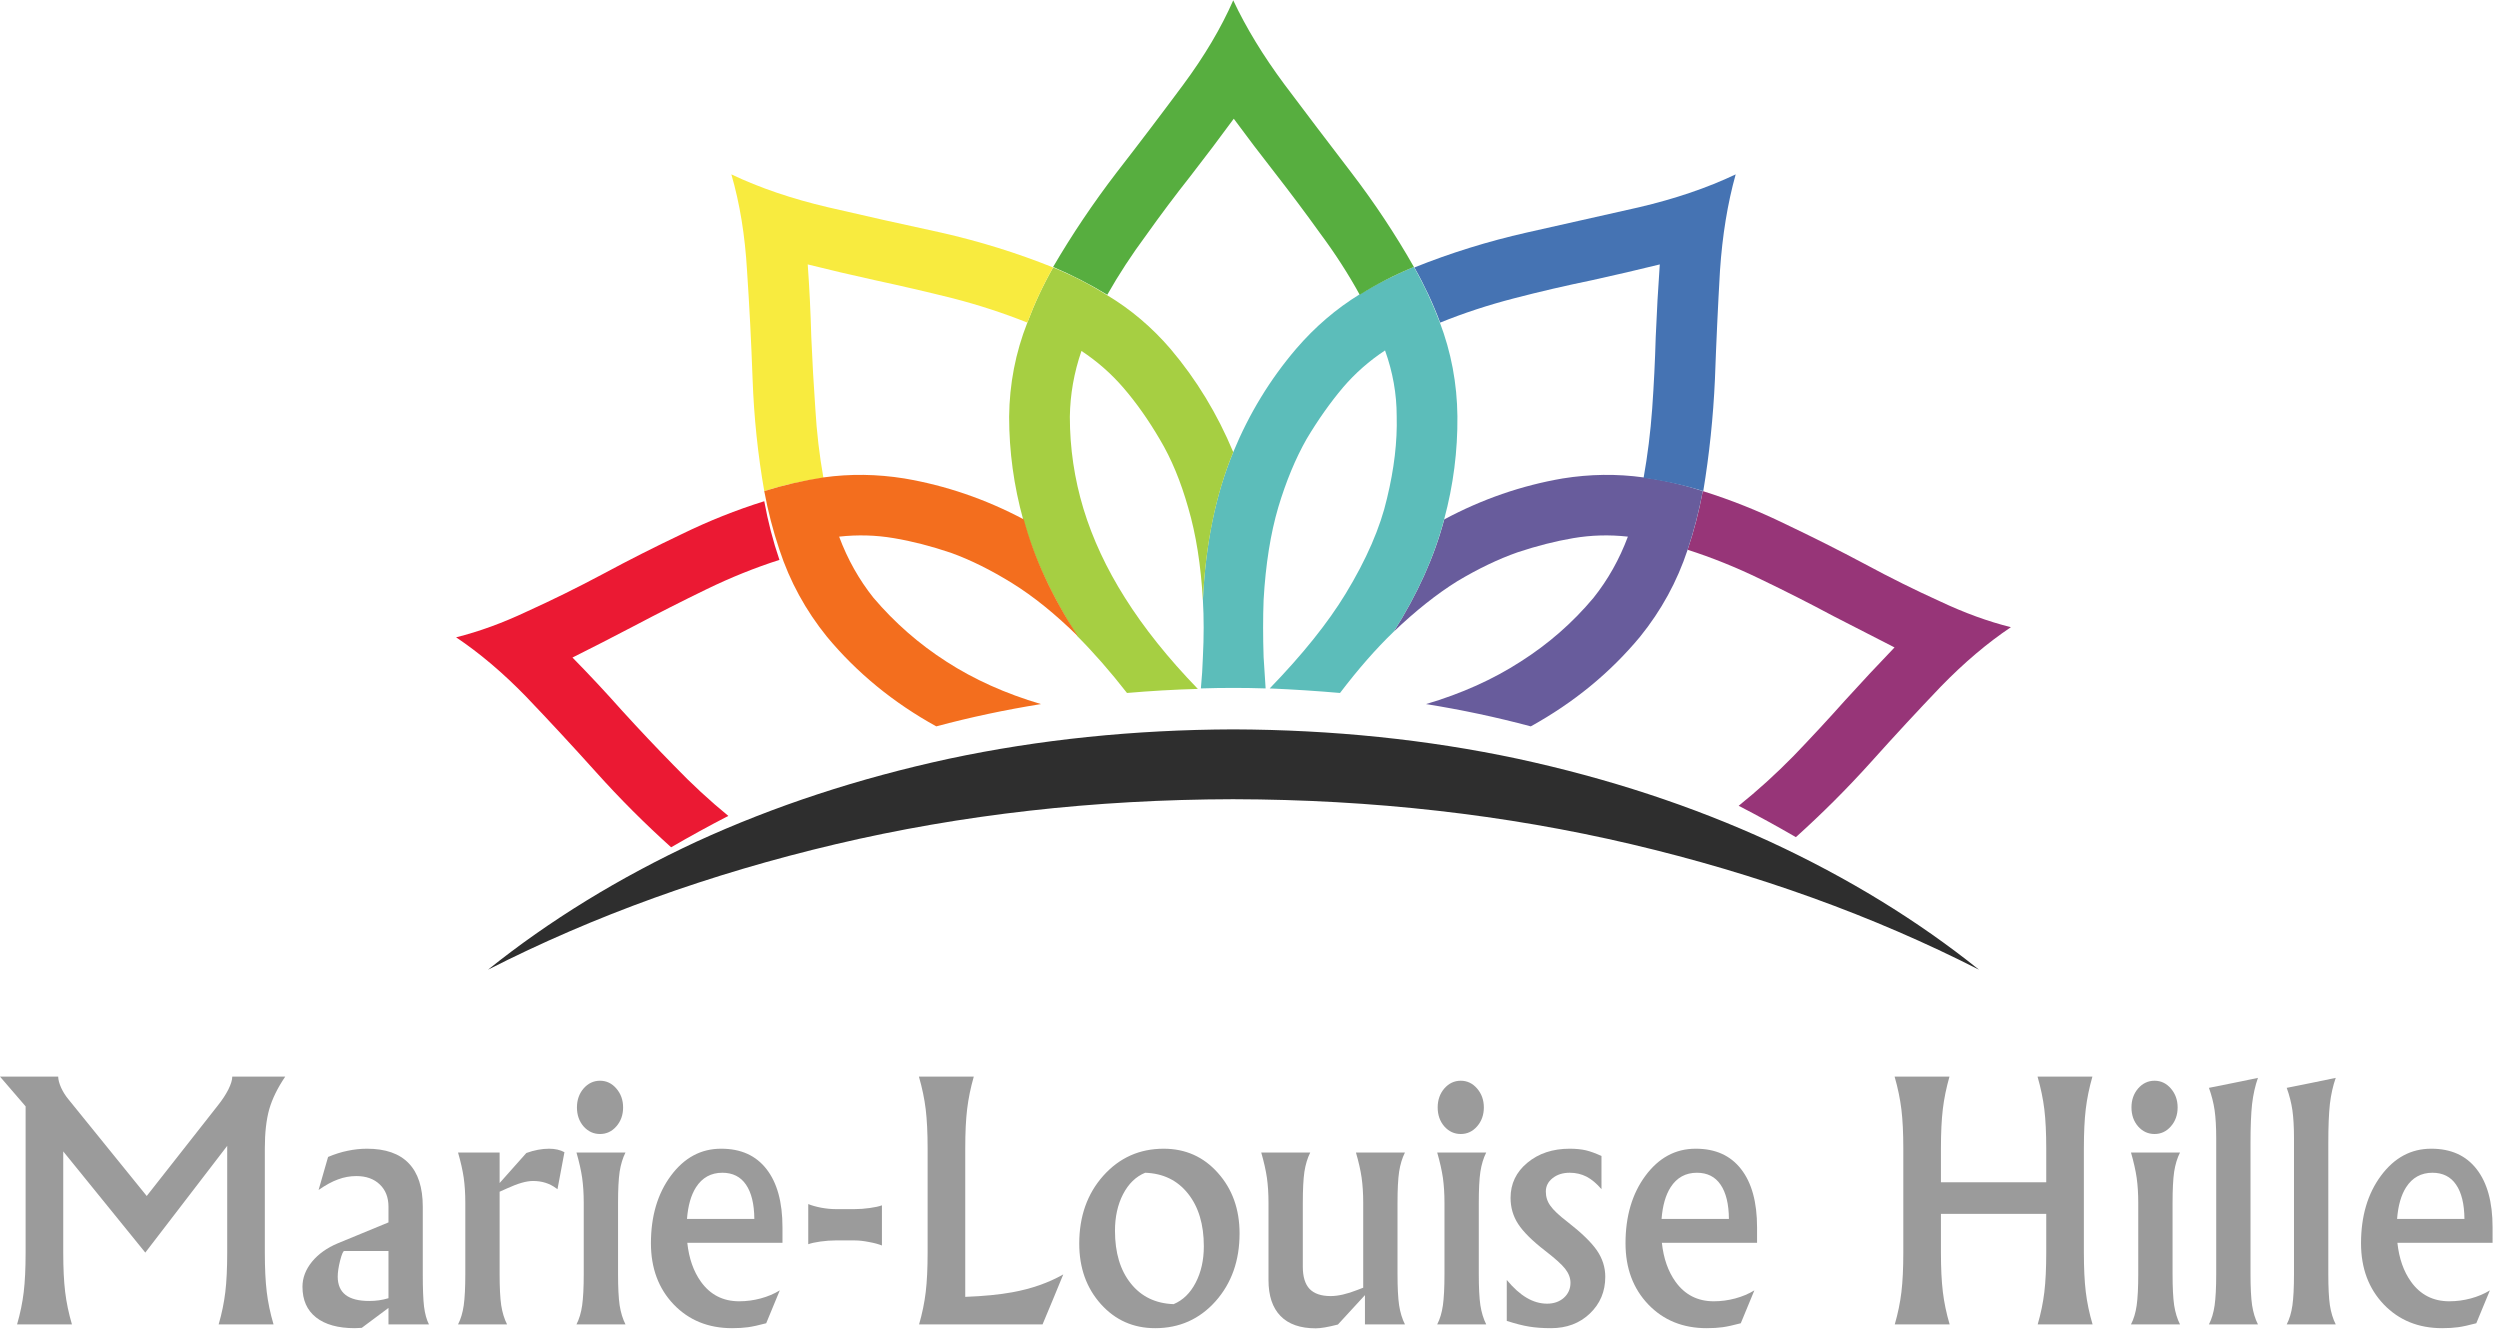
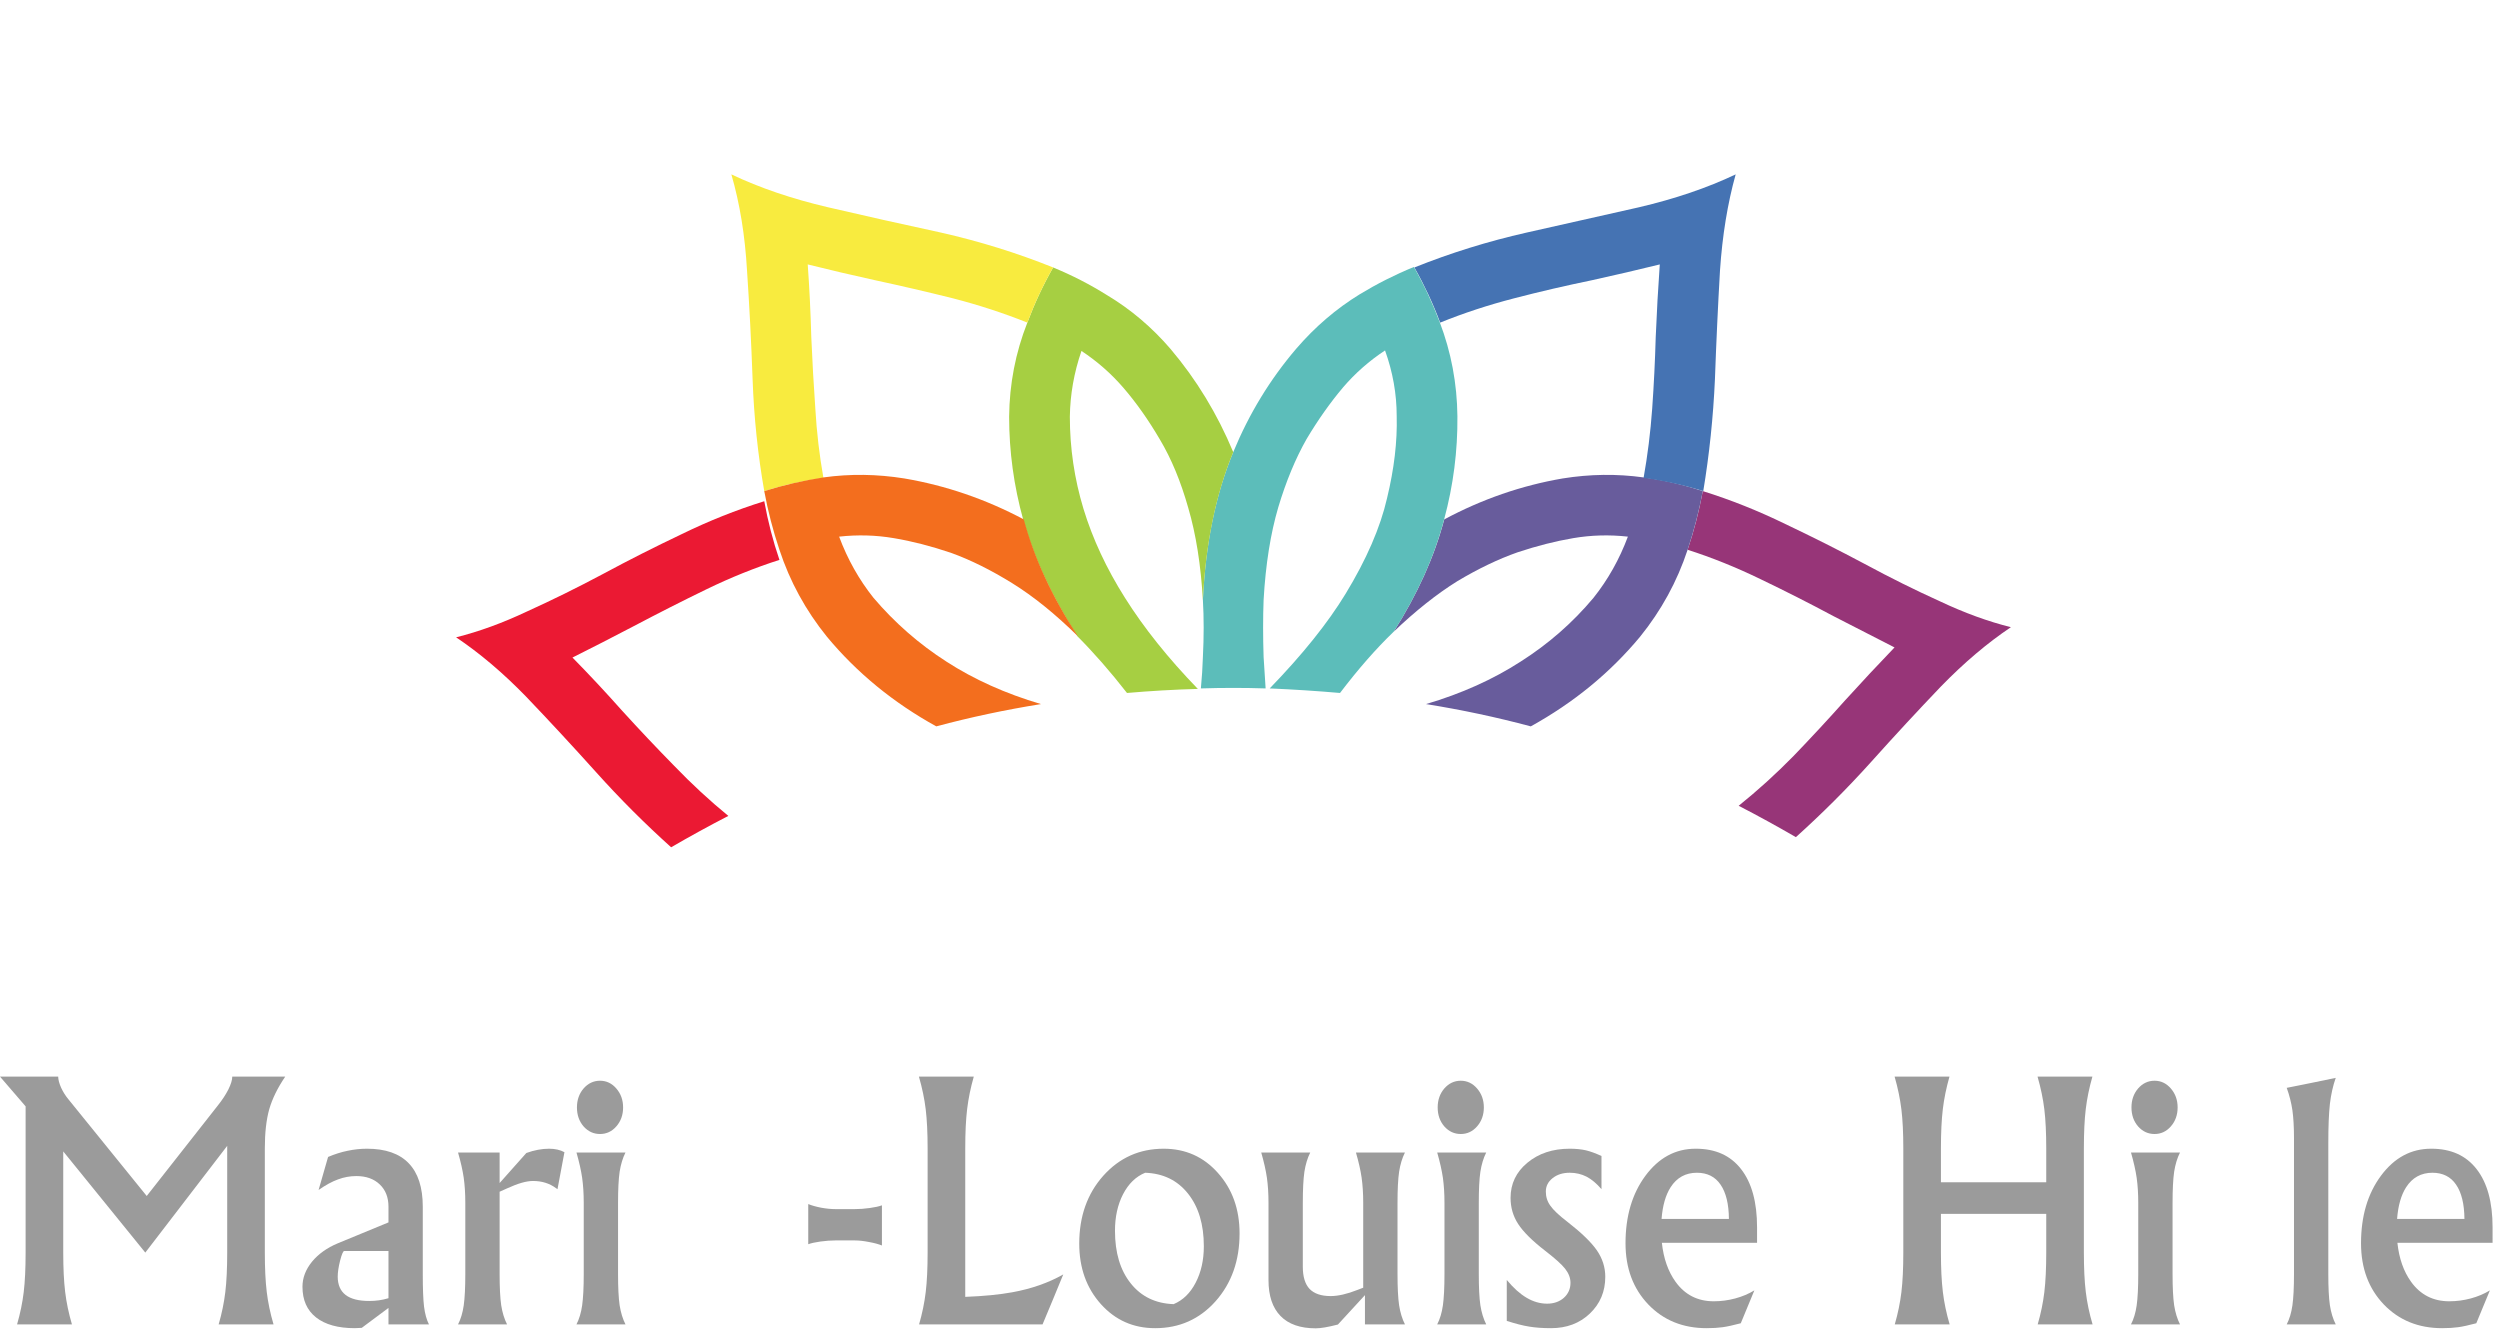
<svg xmlns="http://www.w3.org/2000/svg" viewBox="0 0 329.333 176" height="176" width="329.333" xml:space="preserve" id="svg2" version="1.1">
  <defs id="defs6" />
  <g transform="matrix(1.333,0,0,-1.333,0,176)" id="g10">
    <g transform="scale(0.1)" id="g12">
-       <path id="path14" style="fill:#2e2e2e;fill-opacity:1;fill-rule:evenodd;stroke:none" d="m 1218.75,530.512 c 137.66,-0.313 268.83,-15.16 393.52,-44.492 124.33,-29.34 238.82,-70.668 343.47,-123.989 -60.66,48.629 -129.49,90.821 -206.48,126.489 -76.99,35.351 -160.16,62.652 -249.49,81.992 -89.34,19.019 -183.01,28.668 -281.02,29.019 -98.01,-0.351 -191.64,-10 -280.98,-29.019 C 848.441,551.172 765.27,523.871 688.238,488.52 611.602,452.852 542.93,410.66 482.27,362.031 c 104.64,53.321 219.14,94.649 343.468,123.989 124.34,29.332 255.352,44.179 393.012,44.492" />
      <path id="path16" style="fill:#973578;fill-opacity:1;fill-rule:evenodd;stroke:none" d="m 1987.27,700.512 c -22.66,5.66 -46.02,14.179 -70,25.508 -24.34,11.011 -49.18,23.32 -74.5,36.992 -25.66,13.668 -51.83,26.828 -78.51,39.488 -26.68,13.012 -53.83,23.871 -81.49,32.5 -3.67,-20 -8.67,-39.34 -15,-57.969 23.99,-7.691 47.97,-17.34 72,-29.019 24.33,-11.641 48.32,-23.832 71.99,-36.492 20.66,-10.661 40.82,-21.008 60.51,-31.008 -16.02,-16.641 -32.35,-34.141 -49.03,-52.5 -16.64,-18.672 -33.63,-36.992 -50.97,-55 -17.35,-17.66 -35.36,-33.992 -54.03,-48.992 19.34,-10 38.17,-20.348 56.53,-31.008 25.97,23.359 50.82,48.16 74.49,74.488 23.32,26.02 46.33,50.859 68.98,74.531 22.7,23.321 45.67,42.809 69.03,58.481" />
      <path id="path18" style="fill:#685c9c;fill-opacity:1;fill-rule:evenodd;stroke:none" d="m 1544.26,847.5 c -40.67,-6.988 -79.65,-20.469 -116.99,-40.469 -9.69,-36.679 -26.33,-73.672 -50,-111.011 21.64,20.66 42.65,37.339 63,50 20.67,12.339 40.47,21.832 59.5,28.511 18.98,6.328 37.34,10.981 55,13.989 17.65,3 35.66,3.511 53.98,1.48 -8.32,-22.301 -19.65,-42.5 -33.98,-60.469 -20.67,-24.691 -44.69,-45.66 -72,-63.011 -27.34,-17.649 -58.51,-31.68 -93.51,-41.989 35.35,-5.66 69.84,-13.011 103.51,-22.031 42.31,23.359 78.32,52.852 107.97,88.52 21.02,26.011 36.68,54.64 47.03,86.011 6.33,18.989 11.33,38.321 15,57.969 -19.33,6.371 -38.86,10.859 -58.51,13.52 -26.33,3.671 -53.01,3.32 -80,-1.02" />
      <path id="path20" style="fill:#4573b3;fill-opacity:1;fill-rule:evenodd;stroke:none" d="m 1573.75,1043.52 c 22.66,5 44.84,10.15 66.52,15.5 -1.68,-23.36 -3,-47.34 -4.02,-71.989 -0.66,-23.672 -1.84,-47.191 -3.48,-70.511 -1.68,-23.36 -4.53,-46.168 -8.51,-68.508 20,-2.66 39.65,-6.992 58.98,-13.012 6.02,36.371 9.85,73.16 11.53,110.512 1.32,36.988 3,72.848 5,107.498 2.34,34.69 7.5,66.33 15.5,95 -28,-13.32 -59.84,-24.14 -95.5,-32.5 -35.67,-8.01 -72.66,-16.33 -111.02,-25 -38.32,-8.67 -75.31,-20.16 -110.98,-34.49 10,-17.66 18.48,-35.82 25.47,-54.5 23.01,9.34 47.35,17.35 73.01,23.99 25.66,6.68 51.52,12.65 77.5,18.01" />
      <path id="path22" style="fill:#5cbdba;fill-opacity:1;fill-rule:evenodd;stroke:none" d="m 1281.25,976.02 c -25.98,-30.36 -46.84,-64.5 -62.5,-102.5 -17.34,-41.68 -27.34,-90.36 -30,-146.02 1.02,-17.66 1.02,-36.48 0,-56.48 -0.31,-10 -0.98,-20.36 -1.99,-31.02 10.66,0.352 21.33,0.512 31.99,0.512 10.66,0 21.33,-0.16 31.99,-0.512 -0.66,10.66 -1.33,21.02 -1.99,31.02 -0.66,20 -0.66,38.82 0,56.48 1.99,35 6.84,65.512 14.49,91.52 7.7,25.671 17.03,48.171 28.01,67.5 11.33,18.992 23.36,35.98 36.02,50.98 11.99,14.02 25.82,26.172 41.48,36.52 7.66,-21.321 11.52,-43 11.52,-65 0.67,-25 -2.5,-51.989 -9.53,-81.008 -6.64,-28.992 -20.31,-60.512 -40.97,-94.492 -17.66,-28.989 -42.66,-60.161 -75,-93.52 23.32,-0.98 46.48,-2.5 69.49,-4.488 18.01,23.668 35.66,43.828 53.01,60.508 23.67,37.339 40.31,74.492 50,111.48 8.98,33.359 13.32,67.191 13,101.52 -0.35,32.351 -6.17,63.32 -17.5,93.01 -7.03,18.63 -15.5,36.84 -25.5,54.49 -18.68,-7.65 -36.53,-16.68 -53.52,-26.99 -23.32,-14.33 -44.14,-32.19 -62.5,-53.51" />
-       <path id="path24" style="fill:#57ae3f;fill-opacity:1;fill-rule:evenodd;stroke:none" d="m 1176.25,1146.02 c 15,19.33 29.34,38.32 43.01,56.99 13.01,-17.66 26.68,-35.67 41.01,-53.99 15.32,-19.68 30.16,-39.49 44.5,-59.49 14.64,-19.69 27.65,-39.84 38.98,-60.51 16.99,10.67 34.84,19.85 53.52,27.5 -18.36,32.35 -39.03,63.48 -62,93.48 -23,30 -45,59.02 -66.01,87.03 -21.02,28.32 -37.85,55.98 -50.51,82.97 -11.99,-27.3 -28.48,-55.16 -49.49,-83.48 -21.02,-28.36 -43.01,-57.34 -66.02,-86.99 -22.97,-30 -43.83,-61.01 -62.5,-93.01 18.67,-8 36.53,-17.18 53.52,-27.5 11.33,20 24.18,39.65 38.51,58.99 13.99,19.69 28.48,39.02 43.48,58.01" />
      <path id="path26" style="fill:#a6cf42;fill-opacity:1;fill-rule:evenodd;stroke:none" d="m 997.27,908.52 c 0,-34.34 4.64,-68.321 13.98,-102 10.66,-38 28.52,-76.321 53.52,-115 15.97,-16.008 32.34,-34.68 48.98,-56.008 23.01,1.988 46.33,3.359 70,4.019 -29.34,30.309 -53.32,60.309 -71.99,90 -18.32,28.989 -31.99,58.321 -41.02,87.969 -8.98,29.691 -13.47,60 -13.47,91.02 0.31,21.992 4.14,43.671 11.48,65 15.66,-10.36 29.49,-22.5 41.52,-36.489 12.66,-14.691 24.65,-31.679 35.98,-51.011 11.33,-18.989 20.66,-41.489 28.01,-67.5 7.65,-26.02 12.5,-56.489 14.49,-91.489 2.66,55.668 12.66,104.489 30,146.489 -15.66,37.652 -36.33,71.679 -61.99,101.992 -18.32,21.328 -39.18,39.018 -62.5,53.008 -16.99,10.66 -34.85,19.84 -53.52,27.5 -10,-17.66 -18.47,-35.82 -25.47,-54.5 -11.68,-29.68 -17.692,-60.661 -18,-93" />
      <path id="path28" style="fill:#f8eb3f;fill-opacity:1;fill-rule:evenodd;stroke:none" d="m 801.762,987.031 c -0.672,24.649 -1.84,48.629 -3.524,71.989 21.371,-5.35 43.364,-10.5 66.024,-15.5 26.328,-5.67 52.148,-11.68 77.5,-18.01 25.66,-6.64 50.148,-14.65 73.508,-23.99 7,18.68 15.47,36.84 25.47,54.5 -35.66,14.33 -72.65,25.82 -110.97,34.49 -38.68,8.36 -75.86,16.68 -111.532,25 -35.66,8.36 -67.5,19.18 -95.468,32.5 8.32,-28.67 13.48,-60.31 15.468,-95 2.352,-34.65 4.184,-70.51 5.512,-107.498 1.328,-37.352 5.16,-74.141 11.52,-110.512 19.339,6.02 38.832,10.352 58.48,13.012 -3.98,22.34 -6.641,45.148 -8.012,68.508 -1.636,23.32 -2.968,46.839 -3.976,70.511" />
      <path id="path30" style="fill:#f36e1e;fill-opacity:1;fill-rule:evenodd;stroke:none" d="m 817.27,691.02 c 29.64,-35.668 65.66,-65.161 108,-88.52 33.64,9.02 68.171,16.371 103.48,22.031 -35,10.309 -66.172,24.34 -93.48,41.989 -27.032,17.351 -51.008,38.32 -72.032,63.011 -14.328,17.969 -25.66,38.168 -33.976,60.469 18.316,2.031 36.328,1.52 53.976,-1.48 18.012,-3.008 36.84,-7.86 56.532,-14.5 19.332,-6.989 39.492,-16.989 60.5,-30 20.98,-13 42.66,-30.5 65,-52.5 -25.35,38.679 -43.16,77.152 -53.51,115.511 -37.658,20 -76.99,33.481 -118.01,40.469 -26.988,4.34 -53.672,4.691 -80,1.02 -19.648,-3.008 -39.141,-7.5 -58.48,-13.52 3.64,-19.648 8.64,-38.98 15,-57.969 10.32,-31.371 25.98,-60 47,-86.011" />
      <path id="path32" style="fill:#eb1933;fill-opacity:1;fill-rule:evenodd;stroke:none" d="m 614.77,618.012 c -16.329,18.359 -32.661,35.859 -49.032,52.5 20,10 40.203,20.347 60.512,31.008 24.02,12.66 48.012,24.851 71.988,36.492 24.032,11.679 48.012,21.328 72.032,29.019 -6.36,18.629 -11.36,37.969 -15,57.969 -27.692,-8.629 -54.84,-19.488 -81.52,-32.5 -26.641,-12.66 -52.66,-25.82 -78.012,-39.488 -25.66,-13.672 -50.66,-25.981 -75,-36.992 -23.976,-11.329 -47.297,-19.848 -70,-25.508 23.364,-15.672 46.371,-35.16 69.032,-58.481 22.652,-23.672 45.82,-48.672 69.492,-75 23.316,-26.011 48.008,-50.66 73.976,-74.019 18.364,10.66 37.192,21.008 56.532,31.008 -18.36,15 -36.18,31.492 -53.52,49.5 -17.34,17.652 -34.488,35.82 -51.48,54.492" />
      <path id="path34" style="fill:#9b9b9b;fill-opacity:1;fill-rule:nonzero;stroke:none" d="m 62.5,82.461 c 0,-15.43 0.621,-28.359 1.879,-38.75 1.242,-10.43 3.473,-21.172 6.711,-32.191 H 16.879 c 3.121,10.82 5.312,21.449 6.562,31.879 1.25,10.391 1.867,23.441 1.867,39.062 V 226.988 L 0,256.371 h 57.5 c 0.078,-3.25 1.09,-6.961 2.969,-11.101 1.871,-4.059 4.301,-7.93 7.34,-11.559 L 145,138.398 215.469,228.09 c 4.14,5.191 7.543,10.351 10.152,15.461 2.578,5.199 3.91,9.461 3.91,12.82 h 52.348 c -7.5,-11.062 -12.777,-21.801 -15.789,-32.191 -2.93,-10.43 -4.371,-23.36 -4.371,-38.75 V 82.461 c 0,-15.43 0.621,-28.359 1.871,-38.75 1.25,-10.43 3.48,-21.172 6.719,-32.191 H 216.09 c 3.129,10.82 5.32,21.449 6.57,31.879 1.25,10.391 1.871,23.441 1.871,39.062 V 187.93 L 143.59,82.461 62.5,182.461 Z M 350.621,7.77 c -16.562,0 -29.332,3.559 -38.281,10.629 -8.981,7.07 -13.43,17.191 -13.43,30.312 0,8.75 3.121,16.949 9.371,24.688 6.328,7.691 14.879,13.793 25.629,18.281 l 50,20.621 v 15.469 c 0,9.261 -2.89,16.609 -8.601,22.031 -5.739,5.508 -13.43,8.289 -23.118,8.289 -6.25,0 -12.312,-1.102 -18.132,-3.289 -5.86,-2.102 -12.258,-5.582 -19.219,-10.461 l 9.379,32.648 c 6.64,2.813 13.121,4.852 19.371,6.102 6.25,1.32 12.582,2.031 19.07,2.031 18.32,0 32.07,-4.812 41.25,-14.383 9.25,-9.609 13.899,-23.898 13.899,-42.968 V 61.211 c 0,-14.18 0.39,-24.922 1.25,-32.191 0.941,-7.18 2.543,-13.039 4.851,-17.5 h -40 v 16.25 L 357.5,8.09 Z M 383.91,37.301 v 46.719 h -43.75 c -1.058,0 -2.43,-3.199 -4.07,-9.531 -1.559,-6.25 -2.34,-11.52 -2.34,-15.777 0,-8.051 2.578,-14.062 7.809,-18.121 5.203,-3.988 13.011,-5.941 23.441,-5.941 6.449,0 12.66,0.863 18.59,2.652 z" />
      <path id="path36" style="fill:#9b9b9b;fill-opacity:1;fill-rule:nonzero;stroke:none" d="M 459.84,61.211 V 131.68 c 0,9.14 -0.539,17.379 -1.559,24.691 -1.051,7.258 -2.929,15.617 -5.621,25 h 41.09 v -30.16 l 26.41,29.687 c 7.809,2.813 15.309,4.223 22.5,4.223 5.93,0 10.969,-1.172 15.149,-3.441 l -6.868,-36.559 -1.562,1.09 c -6.367,4.687 -13.91,7.027 -22.66,7.027 -6.489,0 -14.918,-2.418 -25.309,-7.187 l -7.66,-3.43 V 61.211 c 0,-13.242 0.512,-23.512 1.559,-30.781 1.14,-7.191 3.05,-13.52 5.781,-18.91 h -48.43 c 2.692,5.199 4.57,11.449 5.621,18.75 1.02,7.27 1.559,17.582 1.559,30.941 z" />
      <path id="path38" style="fill:#9b9b9b;fill-opacity:1;fill-rule:nonzero;stroke:none" d="M 576.879,61.211 V 131.68 c 0,9.14 -0.551,17.379 -1.57,24.691 -1.047,7.258 -2.93,15.617 -5.618,25 h 48.43 c -2.73,-5.43 -4.641,-11.801 -5.781,-19.07 -1.051,-7.301 -1.559,-17.5 -1.559,-30.621 V 61.211 c 0,-13.242 0.508,-23.512 1.559,-30.781 1.14,-7.191 3.051,-13.52 5.781,-18.91 h -48.43 c 2.688,5.199 4.571,11.449 5.618,18.75 1.019,7.27 1.57,17.582 1.57,30.941 z m 16.09,191.09 c 6.332,0 11.722,-2.571 16.09,-7.653 4.461,-5.117 6.722,-11.367 6.722,-18.75 0,-7.418 -2.261,-13.668 -6.722,-18.75 -4.368,-5 -9.758,-7.5 -16.09,-7.5 -6.367,0 -11.797,2.5 -16.25,7.5 -4.379,5.082 -6.559,11.332 -6.559,18.75 0,7.383 2.18,13.633 6.559,18.75 4.453,5.082 9.883,7.653 16.25,7.653 z" />
-       <path id="path40" style="fill:#9b9b9b;fill-opacity:1;fill-rule:nonzero;stroke:none" d="m 723.441,7.77 c -23.441,0 -42.66,7.82 -57.66,23.441 -15,15.699 -22.5,35.859 -22.5,60.469 0,26.761 6.559,48.98 19.688,66.718 13.203,17.813 29.73,26.723 49.531,26.723 h 0.309 c 19.382,0 34.261,-6.723 44.691,-20.16 10.512,-13.441 15.781,-32.621 15.781,-57.5 V 92.148 h -94.062 c 1.64,-15.43 6.133,-28.238 13.441,-38.438 9.25,-12.93 21.871,-19.371 37.809,-19.371 7.191,0 14.261,0.93 21.25,2.809 6.953,1.871 13.281,4.531 18.902,7.973 l -13.43,-32.5 C 749.77,10.66 743.789,9.34 739.219,8.711 734.73,8.09 729.449,7.77 723.441,7.77 Z M 745.469,115.738 c -0.117,14.774 -2.891,26.102 -8.278,33.91 -5.312,7.813 -13.132,11.723 -23.441,11.723 h 0.16 c -11.25,0 -19.961,-4.812 -26.101,-14.383 -4.918,-7.726 -7.887,-18.117 -8.899,-31.25 z" />
      <path id="path42" style="fill:#9b9b9b;fill-opacity:1;fill-rule:nonzero;stroke:none" d="m 798.75,130.43 c 3.32,-1.371 7.539,-2.578 12.66,-3.59 5.192,-0.942 9.918,-1.41 14.211,-1.41 h 19.07 c 4.688,0 9.61,0.351 14.84,1.09 5.199,0.71 9.219,1.601 12.028,2.66 V 89.488 c -3.36,1.332 -7.61,2.5 -12.809,3.441 -5.121,1.02 -9.801,1.559 -14.059,1.559 h -19.07 c -4.68,0 -9.641,-0.387 -14.84,-1.09 -5.23,-0.738 -9.222,-1.637 -12.031,-2.66 z" />
      <path id="path44" style="fill:#9b9b9b;fill-opacity:1;fill-rule:nonzero;stroke:none" d="m 908.281,11.52 c 3.129,10.82 5.309,21.449 6.559,31.879 1.25,10.391 1.879,23.441 1.879,39.062 V 185.43 c 0,15.308 -0.629,28.16 -1.879,38.59 -1.25,10.39 -3.512,21.179 -6.719,32.351 h 54.219 c -3.121,-10.941 -5.309,-21.641 -6.559,-32.031 -1.25,-10.32 -1.871,-23.289 -1.871,-38.91 V 38.711 c 18.43,0.699 33.899,2.231 46.4,4.527 18.95,3.441 35.78,9.301 50.47,17.66 l -10.16,-24.688 -10.31,-24.691 z" />
      <path id="path46" style="fill:#9b9b9b;fill-opacity:1;fill-rule:nonzero;stroke:none" d="m 1141.56,7.77 c -21.48,0 -39.33,7.891 -53.59,23.75 -14.3,15.941 -21.41,35.859 -21.41,59.852 0,26.867 7.89,49.219 23.75,67.027 15.94,17.813 35.82,26.723 59.69,26.723 21.56,0 39.41,-7.973 53.59,-23.91 14.26,-15.941 21.41,-35.902 21.41,-59.84 0,-26.883 -7.93,-49.223 -23.75,-67.031 -15.86,-17.738 -35.74,-26.57 -59.69,-26.57 z m 18.28,23.75 c 9.14,3.832 16.41,10.859 21.72,21.102 5.39,10.309 8.13,22.34 8.13,36.09 0,21.641 -5.24,38.988 -15.63,52.027 -10.43,13.133 -24.53,20 -42.34,20.633 -9.18,-3.75 -16.49,-10.859 -21.88,-21.25 -5.31,-10.32 -7.96,-22.351 -7.96,-36.101 0,-21.68 5.19,-39.02 15.62,-52.032 10.39,-13.039 24.53,-19.84 42.34,-20.469 z" />
      <path id="path48" style="fill:#9b9b9b;fill-opacity:1;fill-rule:nonzero;stroke:none" d="M 1287.5,131.68 V 68.398 c 0,-9.809 2.23,-17.109 6.72,-21.879 4.57,-4.68 11.48,-7.031 20.78,-7.031 7.38,0 16.25,2.031 26.56,6.101 l 5.63,2.18 V 131.68 c 0,9.261 -0.55,17.539 -1.57,24.84 -1.05,7.269 -2.92,15.55 -5.62,24.851 h 48.44 c -2.74,-5.43 -4.65,-11.801 -5.78,-19.07 -1.06,-7.301 -1.57,-17.5 -1.57,-30.621 V 61.211 c 0,-13.242 0.51,-23.512 1.57,-30.781 1.13,-7.191 3.04,-13.52 5.78,-18.91 h -39.53 v 28.91 l -26.72,-29.059 c -9.69,-2.5 -16.99,-3.75 -21.88,-3.75 -15.31,0 -26.95,4.059 -34.84,12.18 -7.93,8.129 -11.88,19.93 -11.88,35.469 V 131.68 c 0,9.14 -0.54,17.379 -1.56,24.691 -1.05,7.258 -2.93,15.617 -5.62,25 h 48.43 c -2.73,-5.43 -4.64,-11.801 -5.78,-19.07 -1.05,-7.301 -1.56,-17.5 -1.56,-30.621 z" />
      <path id="path50" style="fill:#9b9b9b;fill-opacity:1;fill-rule:nonzero;stroke:none" d="M 1427.5,61.211 V 131.68 c 0,9.14 -0.55,17.379 -1.56,24.691 -1.06,7.258 -2.93,15.617 -5.63,25 h 48.44 c -2.73,-5.43 -4.65,-11.801 -5.78,-19.07 -1.06,-7.301 -1.56,-17.5 -1.56,-30.621 V 61.211 c 0,-13.242 0.5,-23.512 1.56,-30.781 1.13,-7.191 3.05,-13.52 5.78,-18.91 h -48.44 c 2.7,5.199 4.57,11.449 5.63,18.75 1.01,7.27 1.56,17.582 1.56,30.941 z m 16.09,191.09 c 6.33,0 11.72,-2.571 16.1,-7.653 4.45,-5.117 6.72,-11.367 6.72,-18.75 0,-7.418 -2.27,-13.668 -6.72,-18.75 -4.38,-5 -9.77,-7.5 -16.1,-7.5 -6.36,0 -11.79,2.5 -16.25,7.5 -4.37,5.082 -6.56,11.332 -6.56,18.75 0,7.383 2.19,13.633 6.56,18.75 4.46,5.082 9.89,7.653 16.25,7.653 z" />
      <path id="path52" style="fill:#9b9b9b;fill-opacity:1;fill-rule:nonzero;stroke:none" d="m 1582.66,145.121 c -4.81,5.617 -9.69,9.719 -14.69,12.34 -5,2.578 -10.59,3.91 -16.72,3.91 -6.8,0 -12.42,-1.801 -16.87,-5.32 -4.5,-3.551 -6.72,-7.961 -6.72,-13.281 0,-5.231 1.48,-9.918 4.53,-14.059 2.89,-4.18 8.47,-9.449 16.72,-15.781 13.82,-10.739 23.59,-20.16 29.21,-28.282 5.51,-8.047 8.29,-16.719 8.29,-26.098 0,-14.602 -5.12,-26.711 -15.32,-36.402 -10.11,-9.609 -22.89,-14.379 -38.28,-14.379 -8.43,0 -15.7,0.551 -21.72,1.57 -5.93,0.93 -13.28,2.809 -22.03,5.621 v 40.469 c 6.56,-7.93 13.13,-13.828 19.69,-17.66 6.56,-3.859 13.28,-5.781 20.16,-5.781 6.64,0 12.18,1.922 16.56,5.781 4.37,3.949 6.56,8.91 6.56,14.852 0,4.758 -1.8,9.41 -5.31,13.898 -3.44,4.379 -10.12,10.359 -20,17.969 -12.5,9.691 -21.33,18.442 -26.41,26.25 -5,7.703 -7.5,16.293 -7.5,25.782 0,13.949 5.51,25.511 16.57,34.691 11.13,9.258 25.07,13.91 41.87,13.91 6.13,0 11.45,-0.551 15.94,-1.57 4.45,-1.051 9.61,-2.93 15.47,-5.621 z" />
      <path id="path54" style="fill:#9b9b9b;fill-opacity:1;fill-rule:nonzero;stroke:none" d="m 1686.56,7.77 c -23.44,0 -42.65,7.82 -57.65,23.441 -15,15.699 -22.5,35.859 -22.5,60.469 0,26.761 6.56,48.98 19.68,66.718 13.21,17.813 29.73,26.723 49.53,26.723 h 0.32 c 19.37,0 34.26,-6.723 44.68,-20.16 10.51,-13.441 15.79,-32.621 15.79,-57.5 V 92.148 h -94.07 c 1.64,-15.43 6.14,-28.238 13.44,-38.438 9.26,-12.93 21.88,-19.371 37.81,-19.371 7.19,0 14.26,0.93 21.25,2.809 6.96,1.871 13.28,4.531 18.91,7.973 l -13.44,-32.5 c -7.42,-1.961 -13.4,-3.281 -17.97,-3.91 -4.49,-0.621 -9.76,-0.941 -15.78,-0.941 z m 22.03,107.968 c -0.11,14.774 -2.89,26.102 -8.28,33.91 -5.31,7.813 -13.12,11.723 -23.43,11.723 h 0.15 c -11.25,0 -19.96,-4.812 -26.09,-14.383 -4.92,-7.726 -7.89,-18.117 -8.91,-31.25 z" />
      <path id="path56" style="fill:#9b9b9b;fill-opacity:1;fill-rule:nonzero;stroke:none" d="M 1880.94,82.461 V 185.43 c 0,15.308 -0.63,28.121 -1.88,38.441 -1.25,10.391 -3.51,21.25 -6.72,32.5 h 54.22 c -3.12,-10.941 -5.31,-21.641 -6.56,-32.031 -1.25,-10.43 -1.88,-23.399 -1.88,-38.91 v -33.442 h 104.07 v 33.442 c 0,15.308 -0.63,28.16 -1.88,38.59 -1.25,10.39 -3.51,21.179 -6.72,32.351 h 54.22 c -3.12,-10.941 -5.31,-21.641 -6.56,-32.031 -1.25,-10.43 -1.87,-23.399 -1.87,-38.91 V 82.461 c 0,-15.43 0.62,-28.359 1.87,-38.75 1.25,-10.43 3.48,-21.172 6.72,-32.191 h -54.22 c 3.13,10.82 5.31,21.449 6.56,31.879 1.25,10.391 1.88,23.441 1.88,39.062 V 120.738 H 1918.12 V 82.461 c 0,-15.43 0.63,-28.359 1.88,-38.75 1.25,-10.43 3.48,-21.172 6.72,-32.191 h -54.22 c 3.12,10.82 5.31,21.449 6.56,31.879 1.25,10.391 1.88,23.441 1.88,39.062 z" />
      <path id="path58" style="fill:#9b9b9b;fill-opacity:1;fill-rule:nonzero;stroke:none" d="M 2113.12,61.211 V 131.68 c 0,9.14 -0.54,17.379 -1.56,24.691 -1.05,7.258 -2.93,15.617 -5.62,25 h 48.44 c -2.74,-5.43 -4.65,-11.801 -5.79,-19.07 -1.05,-7.301 -1.56,-17.5 -1.56,-30.621 V 61.211 c 0,-13.242 0.51,-23.512 1.56,-30.781 1.14,-7.191 3.05,-13.52 5.79,-18.91 h -48.44 c 2.69,5.199 4.57,11.449 5.62,18.75 1.02,7.27 1.56,17.582 1.56,30.941 z m 16.1,191.09 c 6.33,0 11.72,-2.571 16.09,-7.653 4.46,-5.117 6.72,-11.367 6.72,-18.75 0,-7.418 -2.26,-13.668 -6.72,-18.75 -4.37,-5 -9.76,-7.5 -16.09,-7.5 -6.37,0 -11.8,2.5 -16.25,7.5 -4.38,5.082 -6.56,11.332 -6.56,18.75 0,7.383 2.18,13.633 6.56,18.75 4.45,5.082 9.88,7.653 16.25,7.653 z" />
-       <path id="path60" style="fill:#9b9b9b;fill-opacity:1;fill-rule:nonzero;stroke:none" d="M 2190.16,61.211 V 195.59 c 0,11.012 -0.55,20.191 -1.57,27.5 -1.05,7.262 -2.93,14.68 -5.62,22.18 l 24.22,4.851 24.22,5 c -2.74,-7.742 -4.65,-16.332 -5.79,-25.781 -1.05,-9.5 -1.56,-22.43 -1.56,-38.75 V 61.211 c 0,-13.242 0.51,-23.512 1.56,-30.781 1.14,-7.191 3.05,-13.52 5.79,-18.91 h -48.44 c 2.69,5.199 4.57,11.449 5.62,18.75 1.02,7.27 1.57,17.582 1.57,30.941 z" />
      <path id="path62" style="fill:#9b9b9b;fill-opacity:1;fill-rule:nonzero;stroke:none" d="M 2267.03,61.211 V 195.59 c 0,11.012 -0.55,20.191 -1.56,27.5 -1.06,7.262 -2.93,14.68 -5.63,22.18 l 24.22,4.851 24.22,5 c -2.73,-7.742 -4.65,-16.332 -5.78,-25.781 -1.05,-9.5 -1.56,-22.43 -1.56,-38.75 V 61.211 c 0,-13.242 0.51,-23.512 1.56,-30.781 1.13,-7.191 3.05,-13.52 5.78,-18.91 h -48.44 c 2.7,5.199 4.57,11.449 5.63,18.75 1.01,7.27 1.56,17.582 1.56,30.941 z" />
      <path id="path64" style="fill:#9b9b9b;fill-opacity:1;fill-rule:nonzero;stroke:none" d="m 2413.44,7.77 c -23.44,0 -42.66,7.82 -57.66,23.441 -15,15.699 -22.5,35.859 -22.5,60.469 0,26.761 6.56,48.98 19.69,66.718 13.2,17.813 29.73,26.723 49.53,26.723 h 0.31 c 19.38,0 34.26,-6.723 44.69,-20.16 10.51,-13.441 15.78,-32.621 15.78,-57.5 V 92.148 h -94.06 c 1.64,-15.43 6.13,-28.238 13.44,-38.438 9.25,-12.93 21.87,-19.371 37.81,-19.371 7.19,0 14.26,0.93 21.25,2.809 6.95,1.871 13.28,4.531 18.9,7.973 l -13.43,-32.5 c -7.42,-1.961 -13.4,-3.281 -17.97,-3.91 -4.49,-0.621 -9.77,-0.941 -15.78,-0.941 z m 22.03,107.968 c -0.12,14.774 -2.89,26.102 -8.28,33.91 -5.31,7.813 -13.13,11.723 -23.44,11.723 h 0.16 c -11.25,0 -19.96,-4.812 -26.1,-14.383 -4.92,-7.726 -7.89,-18.117 -8.9,-31.25 z" />
    </g>
  </g>
</svg>